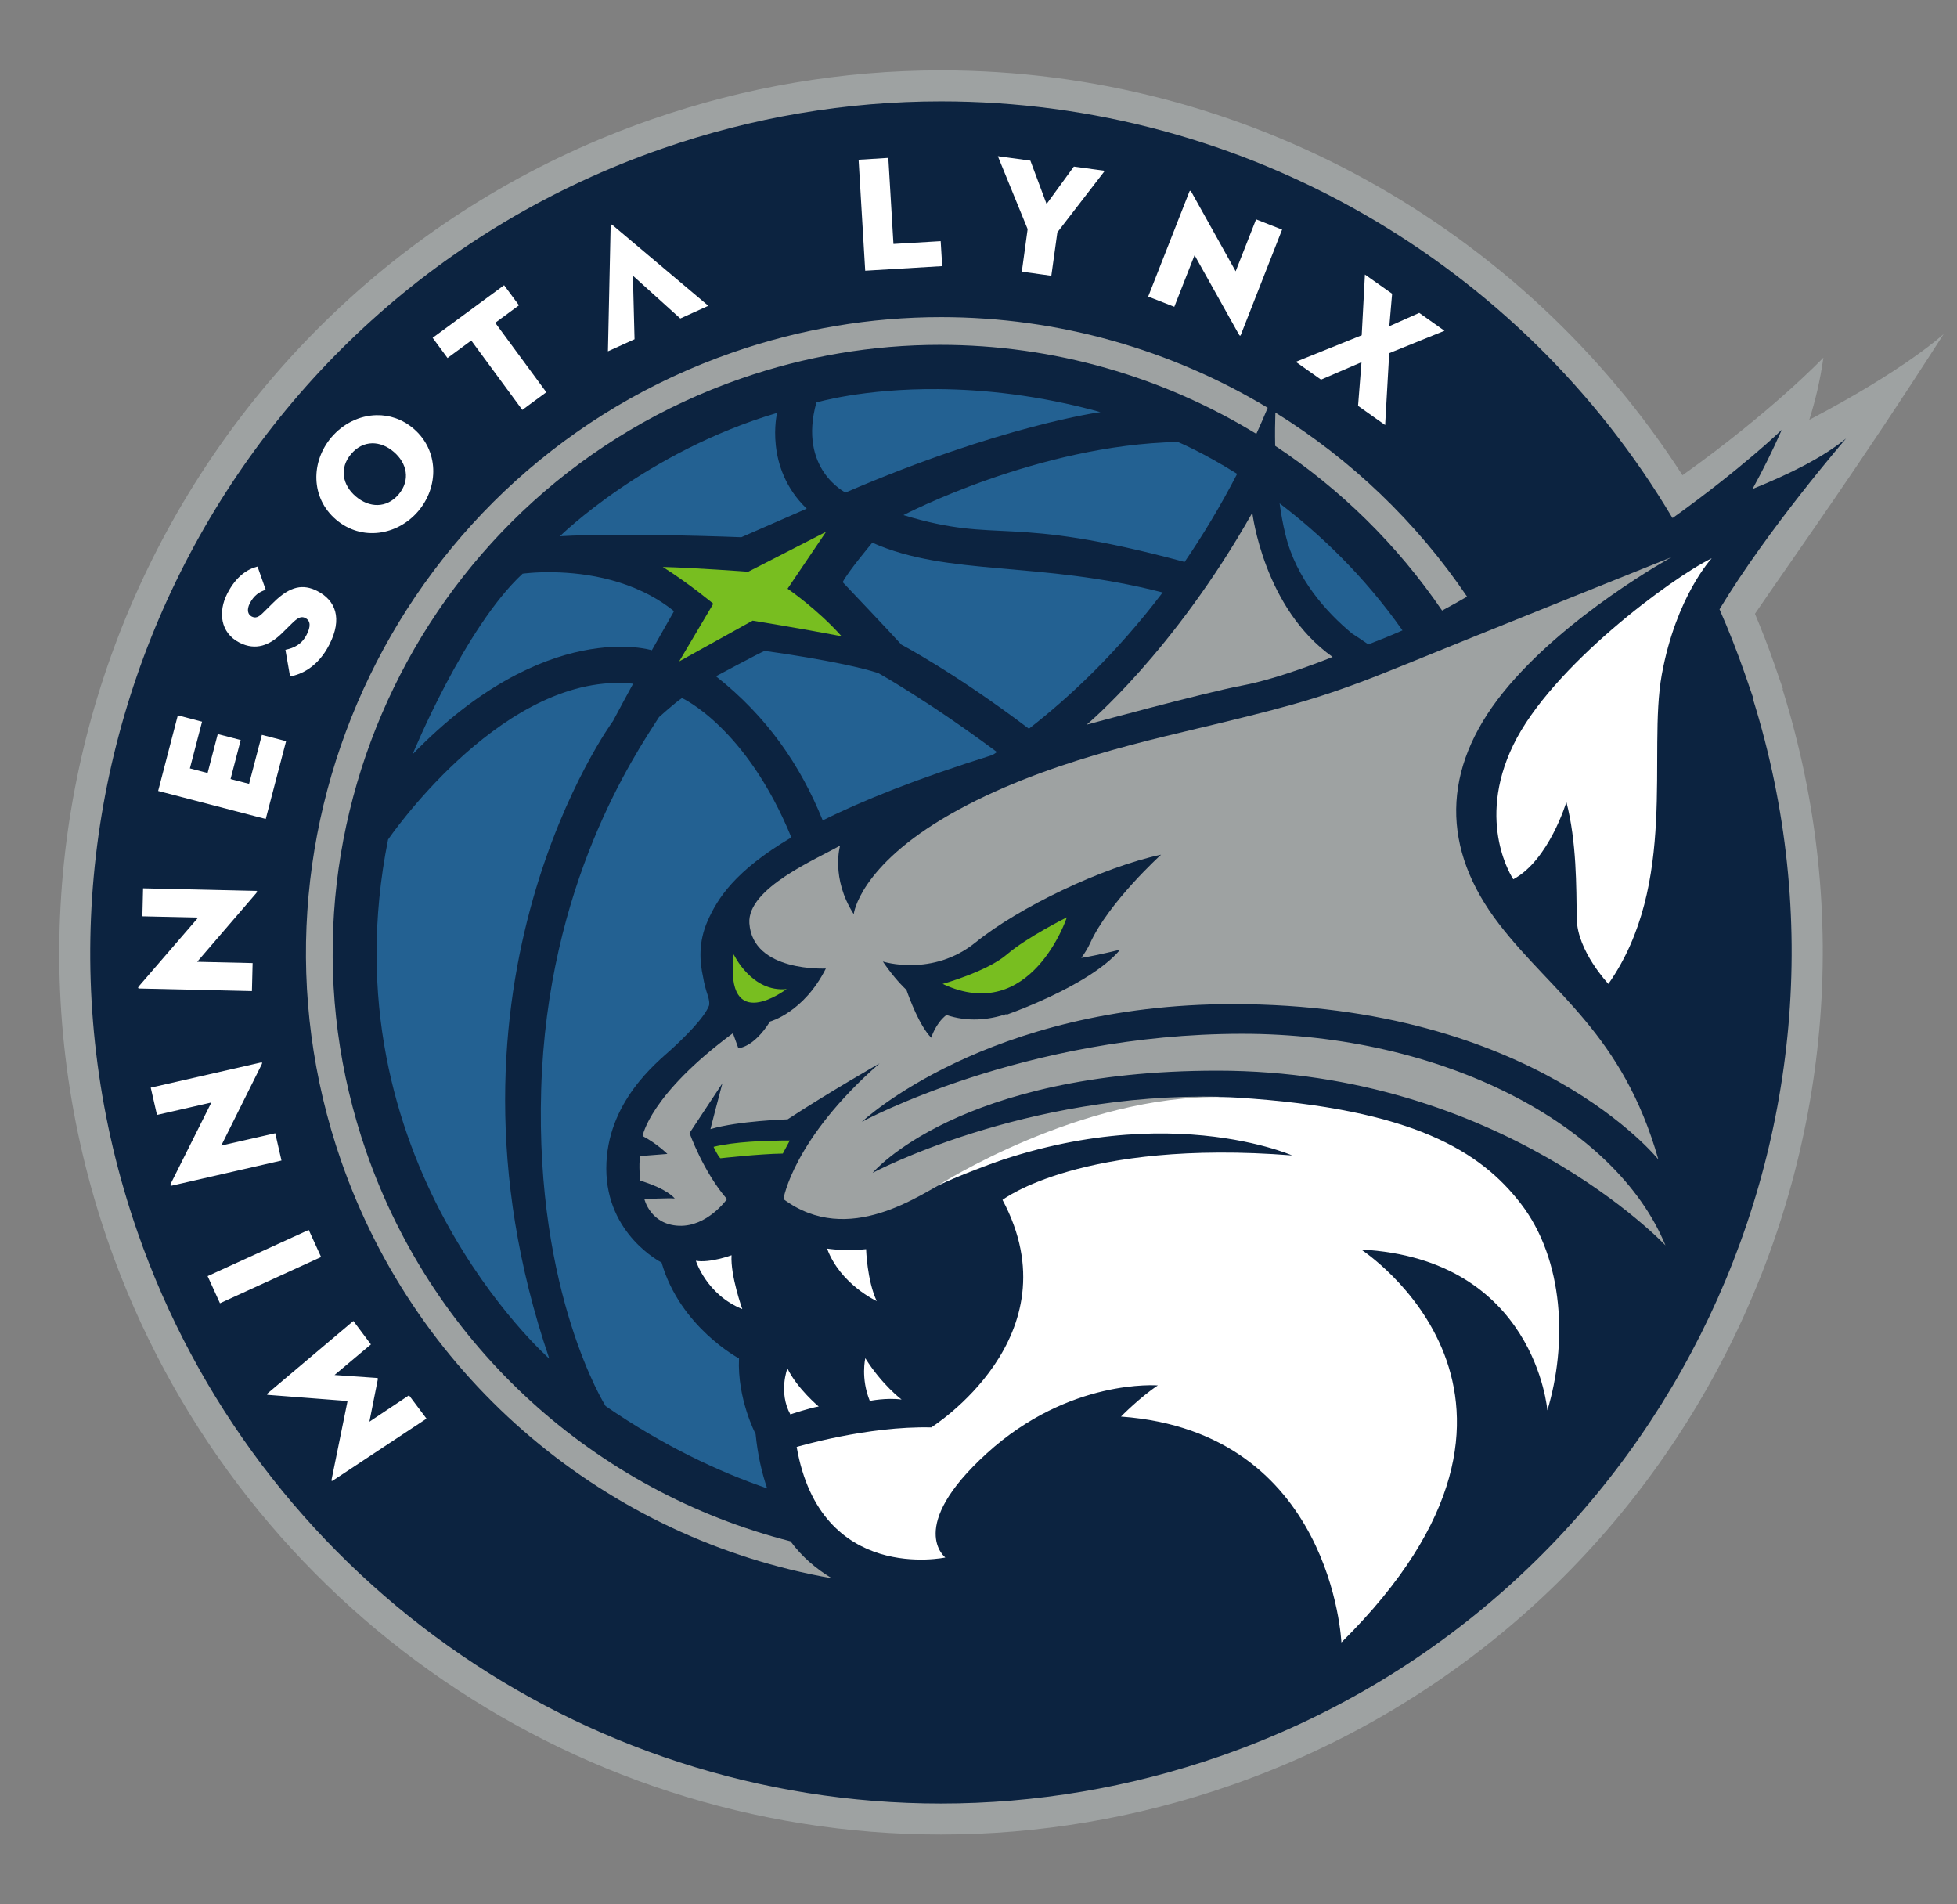
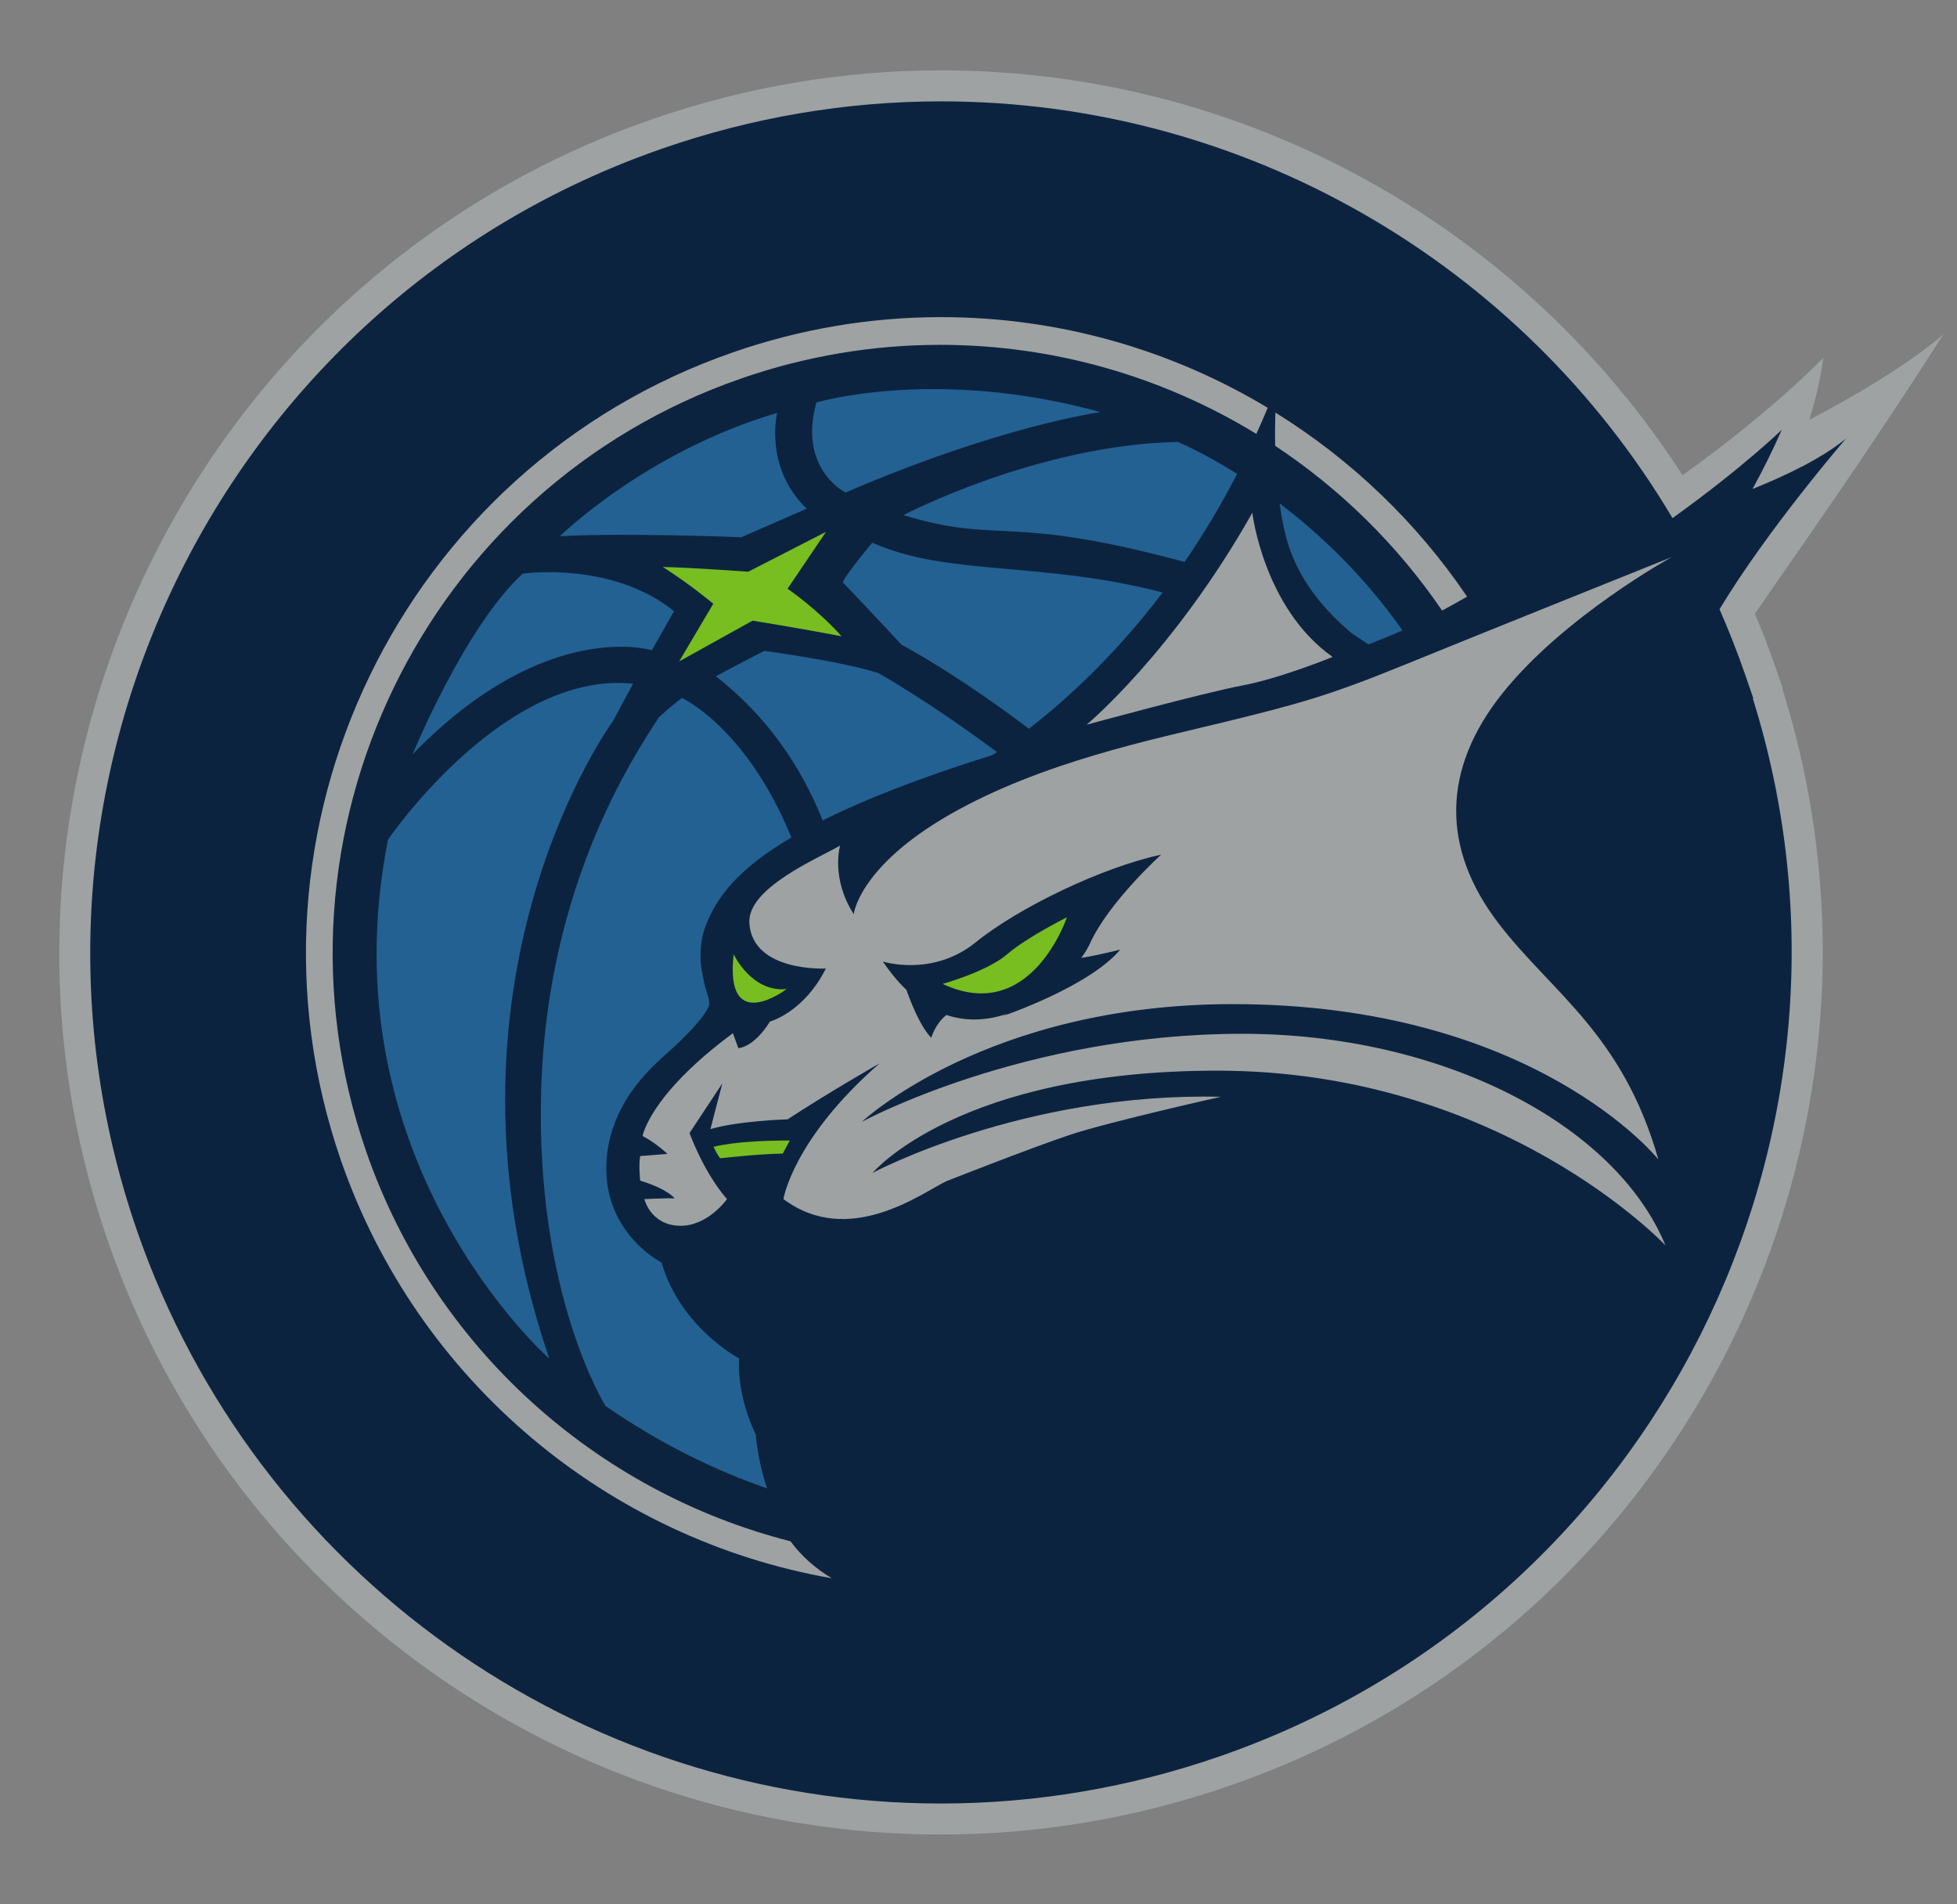
<svg xmlns="http://www.w3.org/2000/svg" width="37" height="36" viewBox="0 0 37 36" fill="none">
  <rect x="0" y="0" width="37" height="36" fill="#808080" stroke="none" />
  <g clip-path="url(#clip0_3578_1329)">
    <path d="M33.709 13.025L33.54 12.536C33.43 12.219 33.308 11.909 33.18 11.603C33.963 10.455 35.121 8.854 36.748 6.314C36.748 6.314 36.034 6.982 34.207 7.937C34.321 7.577 34.414 7.188 34.474 6.761C34.474 6.761 33.517 7.768 31.81 8.984C28.79 4.291 23.541 1.33 17.792 1.33C15.933 1.33 14.094 1.641 12.324 2.256C3.641 5.27 -0.97 14.788 2.043 23.472C4.373 30.176 10.701 34.68 17.791 34.68C19.649 34.68 21.489 34.368 23.261 33.753C31.778 30.795 36.377 21.58 33.702 13.032L33.708 13.025" fill="#9EA2A2" />
    <path d="M33.149 13.2L32.986 12.728C32.843 12.316 32.683 11.912 32.51 11.518C33.42 10.005 34.902 8.29 34.902 8.29C34.459 8.651 33.835 8.961 33.134 9.244C33.325 8.896 33.511 8.525 33.687 8.125C33.687 8.125 32.959 8.834 31.632 9.787C31.628 9.788 31.624 9.79 31.619 9.791C28.762 4.98 23.537 1.916 17.793 1.916H17.793C16 1.916 14.226 2.217 12.518 2.81C4.139 5.718 -0.311 14.902 2.596 23.281C4.843 29.749 10.949 34.094 17.789 34.094C19.582 34.094 21.358 33.793 23.067 33.2C31.284 30.346 35.721 21.455 33.141 13.209L33.146 13.202" fill="#0C2340" />
    <path d="M17.792 5.995C16.454 5.995 15.129 6.219 13.854 6.662C7.6 8.834 4.278 15.689 6.449 21.945C7.897 26.11 11.489 29.095 15.727 29.836C15.428 29.657 15.16 29.428 14.946 29.137C11.269 28.2 8.211 25.475 6.925 21.773C4.849 15.79 8.026 9.233 14.008 7.157C15.227 6.733 16.494 6.519 17.774 6.519C19.934 6.519 21.991 7.126 23.753 8.202C23.826 8.041 23.899 7.877 23.968 7.709C22.144 6.612 20.02 5.995 17.792 5.995V5.995ZM24.113 7.799C24.107 7.978 24.104 8.191 24.109 8.428C25.344 9.246 26.419 10.301 27.265 11.542C27.414 11.461 27.563 11.381 27.706 11.297C27.718 11.291 27.727 11.286 27.736 11.28H27.738C26.782 9.868 25.542 8.685 24.113 7.799V7.799ZM23.677 9.694C22.181 12.34 20.544 13.7 20.544 13.7C20.544 13.7 22.768 13.093 23.487 12.959C24.206 12.824 25.195 12.419 25.195 12.419C23.891 11.498 23.677 9.694 23.677 9.694ZM31.607 10.531C31.607 10.531 27.908 12.015 26.514 12.584C25.121 13.153 24.506 13.318 23.157 13.648C21.809 13.977 19.696 14.405 17.966 15.393C16.236 16.382 16.141 17.281 16.141 17.281C15.702 16.598 15.883 15.985 15.883 15.985C15.457 16.233 14.123 16.787 14.168 17.454C14.231 18.382 15.614 18.309 15.614 18.309C15.195 19.142 14.558 19.311 14.558 19.311C14.243 19.814 13.959 19.814 13.959 19.814C13.93 19.732 13.857 19.532 13.857 19.532C12.281 20.697 12.149 21.475 12.149 21.475C12.419 21.617 12.618 21.814 12.618 21.814C12.507 21.824 12.104 21.854 12.104 21.854C12.071 22.01 12.104 22.319 12.104 22.319C12.633 22.481 12.756 22.656 12.756 22.656C12.644 22.645 12.183 22.668 12.183 22.668C12.183 22.668 12.296 23.15 12.835 23.172C13.374 23.195 13.745 22.668 13.745 22.668C13.295 22.15 13.037 21.419 13.037 21.419L13.658 20.479C13.593 20.717 13.432 21.345 13.432 21.345C13.951 21.189 14.891 21.16 14.891 21.16C15.678 20.645 16.63 20.102 16.63 20.102C14.987 21.537 14.812 22.668 14.812 22.668C16.049 23.59 17.418 22.56 17.891 22.33C17.891 22.33 19.487 21.701 20.229 21.453C20.97 21.207 23.083 20.734 23.083 20.734C19.352 20.645 16.498 22.172 16.498 22.172C16.498 22.172 18.116 20.24 23.016 20.24C28.386 20.24 31.488 23.543 31.488 23.543C30.544 21.252 27.263 19.543 23.487 19.543C19.352 19.543 16.295 21.207 16.295 21.207C16.295 21.207 18.655 18.982 23.308 18.982C29.016 18.982 31.354 21.919 31.354 21.919C30.68 19.551 29.346 18.772 28.342 17.468C27.25 16.051 27.248 14.547 28.416 13.094C29.584 11.64 31.607 10.531 31.607 10.531V10.531Z" fill="#9EA2A2" />
    <path d="M17.74 7.356C16.318 7.344 15.435 7.609 15.435 7.609C15.085 8.868 15.986 9.311 15.986 9.311C18.93 8.042 20.806 7.791 20.806 7.791C19.64 7.469 18.593 7.363 17.74 7.356ZM14.692 7.806C12.206 8.54 10.586 10.137 10.586 10.137C11.801 10.067 14.016 10.156 14.016 10.156C14.292 10.034 15.252 9.616 15.252 9.616C14.441 8.838 14.692 7.806 14.692 7.806V7.806ZM22.269 8.355C19.62 8.407 17.081 9.738 17.081 9.738C18.936 10.3 18.991 9.705 22.397 10.623C22.74 10.121 23.075 9.568 23.39 8.958C22.725 8.541 22.269 8.355 22.269 8.355ZM24.193 9.516C24.221 9.717 24.256 9.918 24.305 10.112C24.508 10.946 25.076 11.572 25.562 11.976C25.67 12.045 25.771 12.113 25.87 12.182C26.112 12.089 26.324 12.002 26.516 11.917C25.776 10.865 24.933 10.078 24.193 9.516V9.516ZM16.492 10.259C16.492 10.259 16.034 10.803 15.932 11.005C15.932 11.005 16.838 11.959 17.043 12.187C17.043 12.187 18.052 12.715 19.453 13.776C20.205 13.193 21.106 12.355 21.982 11.2C19.638 10.596 17.939 10.901 16.492 10.259V10.259ZM10.475 10.818C10.117 10.81 9.881 10.845 9.881 10.845C8.787 11.854 7.801 14.259 7.801 14.259C10.32 11.665 12.324 12.293 12.324 12.293C12.418 12.125 12.743 11.554 12.743 11.554C12.004 10.957 11.071 10.829 10.475 10.818ZM14.455 12.305C14.333 12.357 13.536 12.784 13.536 12.784C14.504 13.547 15.133 14.466 15.555 15.509C16.315 15.129 17.347 14.717 18.767 14.272C18.794 14.255 18.821 14.236 18.849 14.217C17.542 13.244 16.602 12.722 16.602 12.722C15.885 12.495 14.455 12.305 14.455 12.305V12.305ZM11.741 12.911C9.386 12.865 7.337 15.871 7.337 15.871C6.125 21.941 10.385 25.684 10.385 25.684C7.96 18.572 11.59 13.63 11.59 13.63C11.642 13.527 11.97 12.925 11.97 12.925C11.893 12.917 11.817 12.912 11.741 12.911V12.911ZM12.894 13.196C12.767 13.28 12.461 13.555 12.461 13.555C11.995 14.277 10.348 16.713 10.232 20.594C10.116 24.473 11.45 26.581 11.45 26.581C12.545 27.334 13.584 27.82 14.504 28.137C14.402 27.839 14.325 27.5 14.286 27.109C14.286 27.109 13.937 26.447 13.972 25.68C13.972 25.68 12.857 25.087 12.508 23.867C12.508 23.867 11.463 23.344 11.463 22.09C11.463 20.834 12.427 20.08 12.682 19.847C12.938 19.615 13.316 19.24 13.403 19.014C13.417 18.977 13.409 18.919 13.39 18.844C13.346 18.718 13.313 18.593 13.293 18.471C13.23 18.186 13.199 17.817 13.379 17.408C13.562 16.994 13.888 16.465 14.962 15.831C14.107 13.742 12.894 13.196 12.894 13.196V13.196Z" fill="#236192" />
-     <path d="M18.866 2.953L19.429 4.331L19.319 5.136L19.877 5.213L19.991 4.392L20.888 3.229L20.303 3.149L19.787 3.856L19.481 3.037L18.866 2.953V2.953ZM16.795 2.985L16.233 3.02L16.358 5.118L17.814 5.031L17.785 4.559L16.892 4.612L16.795 2.985V2.985ZM22.502 3.607C22.494 3.608 22.489 3.615 22.487 3.623L21.708 5.607L22.202 5.8L22.585 4.824L23.42 6.317C23.441 6.356 23.454 6.35 23.461 6.327L24.24 4.34L23.748 4.147L23.362 5.129L22.528 3.634C22.518 3.615 22.509 3.607 22.502 3.607V3.607ZM11.556 4.246C11.549 4.249 11.545 4.257 11.545 4.268L11.494 6.641L11.997 6.413L11.966 5.212L12.862 6.021L13.392 5.781L11.579 4.253C11.571 4.245 11.562 4.243 11.556 4.246V4.246ZM25.806 5.19L25.745 6.338L24.499 6.84L24.976 7.177L25.741 6.847L25.676 7.673L26.188 8.035L26.265 6.676L27.31 6.253L26.833 5.915L26.267 6.167L26.32 5.553L25.806 5.19V5.19ZM9.531 5.392L8.18 6.386L8.461 6.768L8.91 6.437L9.875 7.749L10.329 7.415L9.363 6.102L9.812 5.772L9.531 5.392V5.392ZM7.115 7.849C6.799 7.856 6.489 8.006 6.267 8.265C5.874 8.727 5.871 9.412 6.353 9.823C6.835 10.235 7.514 10.125 7.907 9.664C8.3 9.202 8.3 8.514 7.819 8.103C7.608 7.923 7.36 7.843 7.115 7.849V7.849ZM7.033 8.38C7.175 8.377 7.319 8.434 7.445 8.542C7.696 8.756 7.764 9.078 7.536 9.347C7.307 9.615 6.978 9.6 6.727 9.385C6.475 9.171 6.41 8.85 6.639 8.582C6.753 8.447 6.892 8.384 7.033 8.38V8.38ZM32.363 10.554C31.621 10.913 29.33 12.599 28.611 14.083C27.892 15.566 28.611 16.622 28.611 16.622C29.285 16.262 29.615 15.161 29.615 15.161C29.811 15.925 29.801 16.757 29.811 17.368C29.82 17.978 30.409 18.6 30.409 18.6C31.733 16.712 31.15 14.239 31.418 12.756C31.688 11.273 32.363 10.554 32.363 10.554V10.554ZM4.869 10.71C4.683 10.755 4.463 10.893 4.295 11.225C4.125 11.558 4.159 11.961 4.528 12.149C4.838 12.306 5.101 12.197 5.332 11.97L5.518 11.787C5.623 11.683 5.692 11.642 5.772 11.683C5.876 11.736 5.875 11.847 5.799 11.996C5.705 12.184 5.556 12.251 5.396 12.284L5.484 12.787C5.698 12.75 6.012 12.608 6.227 12.185C6.481 11.689 6.342 11.348 5.998 11.172C5.733 11.038 5.489 11.074 5.174 11.386L4.965 11.592C4.888 11.668 4.831 11.691 4.759 11.655C4.685 11.617 4.661 11.528 4.722 11.407C4.799 11.258 4.904 11.186 5.024 11.15L4.869 10.71V10.71ZM3.362 13.523L2.99 14.952L5.024 15.482L5.409 14.011L4.951 13.892L4.709 14.818L4.359 14.727L4.551 13.99L4.117 13.877L3.925 14.613L3.59 14.526L3.82 13.643L3.362 13.523V13.523ZM2.705 16.793L2.692 17.322L3.747 17.346L2.627 18.643C2.599 18.676 2.614 18.686 2.632 18.687L4.763 18.736L4.776 18.206L3.728 18.182L4.843 16.886C4.872 16.852 4.863 16.843 4.838 16.842L2.705 16.793H2.705ZM4.93 20.086L2.85 20.561L2.968 21.077L3.996 20.842L3.23 22.373C3.211 22.412 3.228 22.418 3.246 22.414L5.322 21.939L5.204 21.423L4.183 21.656L4.945 20.127C4.965 20.086 4.954 20.08 4.93 20.086V20.086ZM23.12 20.739C20.419 20.689 17.733 22.412 17.733 22.412C21.613 20.6 24.43 21.842 24.43 21.842C20.445 21.529 18.954 22.683 18.954 22.683C20.339 25.274 17.606 26.984 17.606 26.984C16.401 26.954 15.062 27.353 15.062 27.353C15.515 29.948 17.873 29.443 17.873 29.443C17.873 29.443 17.125 28.869 18.654 27.477C20.218 26.051 21.891 26.19 21.891 26.19C21.554 26.412 21.194 26.779 21.194 26.779C25.194 27.071 25.361 31.049 25.361 31.049C30.048 26.416 25.734 23.621 25.734 23.621C29.031 23.798 29.255 26.662 29.255 26.662C29.629 25.427 29.583 23.821 28.744 22.742C28.001 21.787 26.751 20.959 23.381 20.749C23.294 20.743 23.206 20.741 23.12 20.739ZM5.837 23.251L3.925 24.124L4.159 24.637L6.071 23.763L5.837 23.251ZM15.637 23.603C15.886 24.279 16.576 24.596 16.576 24.596C16.392 24.206 16.375 23.614 16.375 23.614C15.992 23.66 15.637 23.603 15.637 23.603V23.603ZM13.831 23.729C13.831 23.729 13.424 23.88 13.157 23.834C13.157 23.834 13.355 24.473 14.034 24.747C14.034 24.747 13.807 24.113 13.831 23.729V23.729ZM6.681 24.972L5.054 26.345C5.039 26.36 5.048 26.367 5.069 26.369L6.571 26.485L6.269 27.971C6.264 27.992 6.269 28.003 6.289 27.992L8.064 26.818L7.733 26.377L6.984 26.876L7.144 26.071C7.147 26.056 7.141 26.051 7.128 26.049L6.325 25.993L7.013 25.415L6.681 24.972V24.972ZM16.36 25.676C16.36 25.676 16.27 26.054 16.445 26.483C16.445 26.483 16.753 26.419 17.046 26.457C17.046 26.457 16.677 26.181 16.36 25.676V25.676ZM14.887 25.868C14.887 25.868 14.713 26.321 14.943 26.738C14.943 26.738 15.316 26.613 15.479 26.589C15.479 26.589 15.074 26.252 14.887 25.868V25.868Z" fill="white" />
    <path d="M18.445 17.815C19.261 17.154 20.84 16.395 21.952 16.157C21.952 16.157 20.959 17.057 20.608 17.835C20.571 17.916 20.515 18.01 20.443 18.109C20.774 18.055 21.179 17.952 21.179 17.952C20.587 18.659 18.944 19.213 18.944 19.213C18.976 19.202 19.012 19.184 19.05 19.162C18.687 19.287 18.291 19.32 17.893 19.187C17.681 19.354 17.607 19.618 17.607 19.618C17.384 19.392 17.192 18.87 17.138 18.714C16.986 18.569 16.837 18.391 16.692 18.177C16.692 18.177 17.63 18.476 18.445 17.815" fill="#0C233F" />
    <path d="M15.617 10.054L14.146 10.808C14.146 10.808 13.088 10.73 12.532 10.718C13.041 11.041 13.486 11.413 13.486 11.413L12.841 12.503L14.229 11.733C14.229 11.733 15.11 11.874 15.912 12.029C15.45 11.511 14.89 11.129 14.89 11.129L15.617 10.054V10.054ZM20.171 17.341C20.171 17.341 19.416 17.717 19.037 18.043C18.658 18.368 17.822 18.6 17.822 18.6C19.494 19.384 20.171 17.341 20.171 17.341ZM13.871 18.04C13.695 19.595 14.873 18.697 14.873 18.697C14.21 18.766 13.871 18.04 13.871 18.04ZM14.78 21.561C14.495 21.563 13.878 21.582 13.491 21.68C13.491 21.68 13.576 21.863 13.621 21.896C13.621 21.896 14.342 21.814 14.8 21.807L14.932 21.561C14.932 21.561 14.874 21.559 14.78 21.561Z" fill="#78BE20" />
  </g>
  <defs>
    <clipPath id="clip0_3578_1329">
      <rect width="36" height="33.72" fill="white" transform="translate(0.938 1.14)" />
    </clipPath>
  </defs>
</svg>